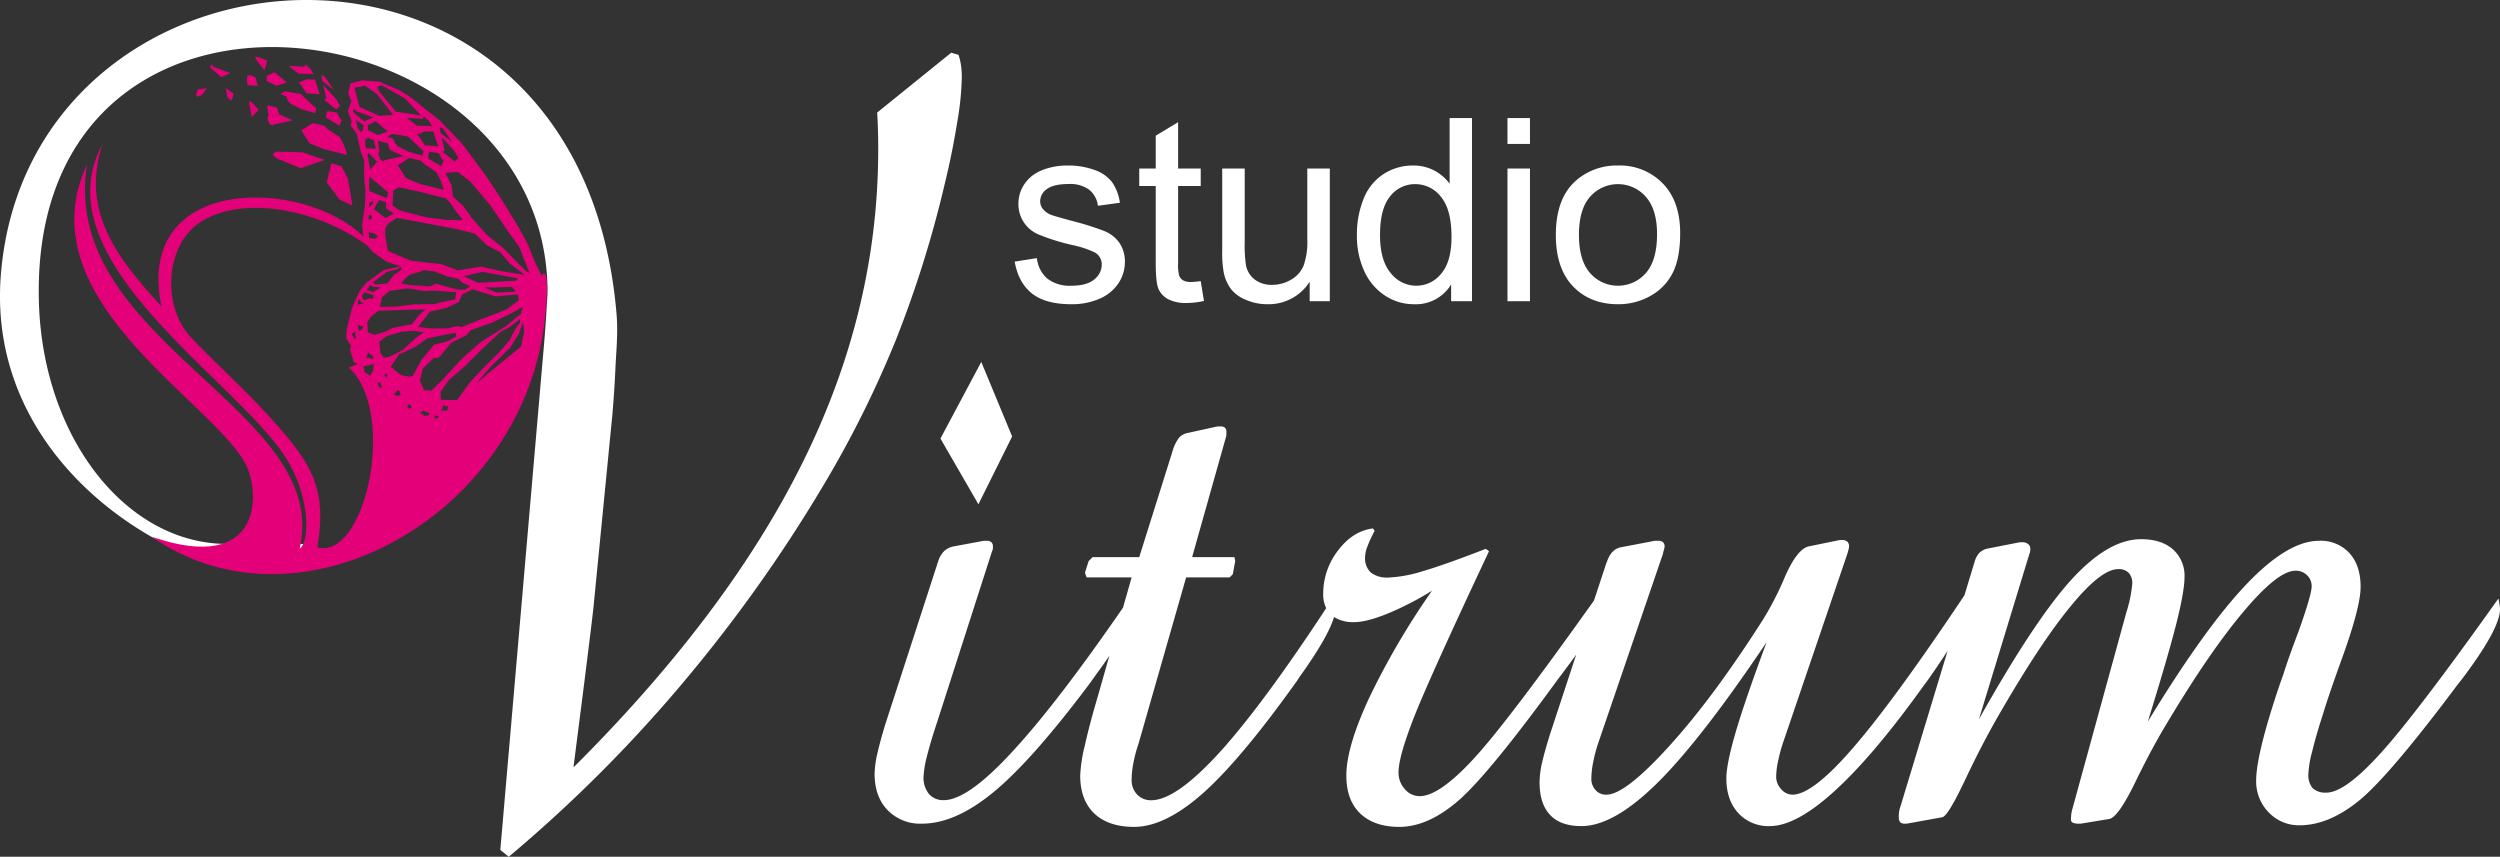
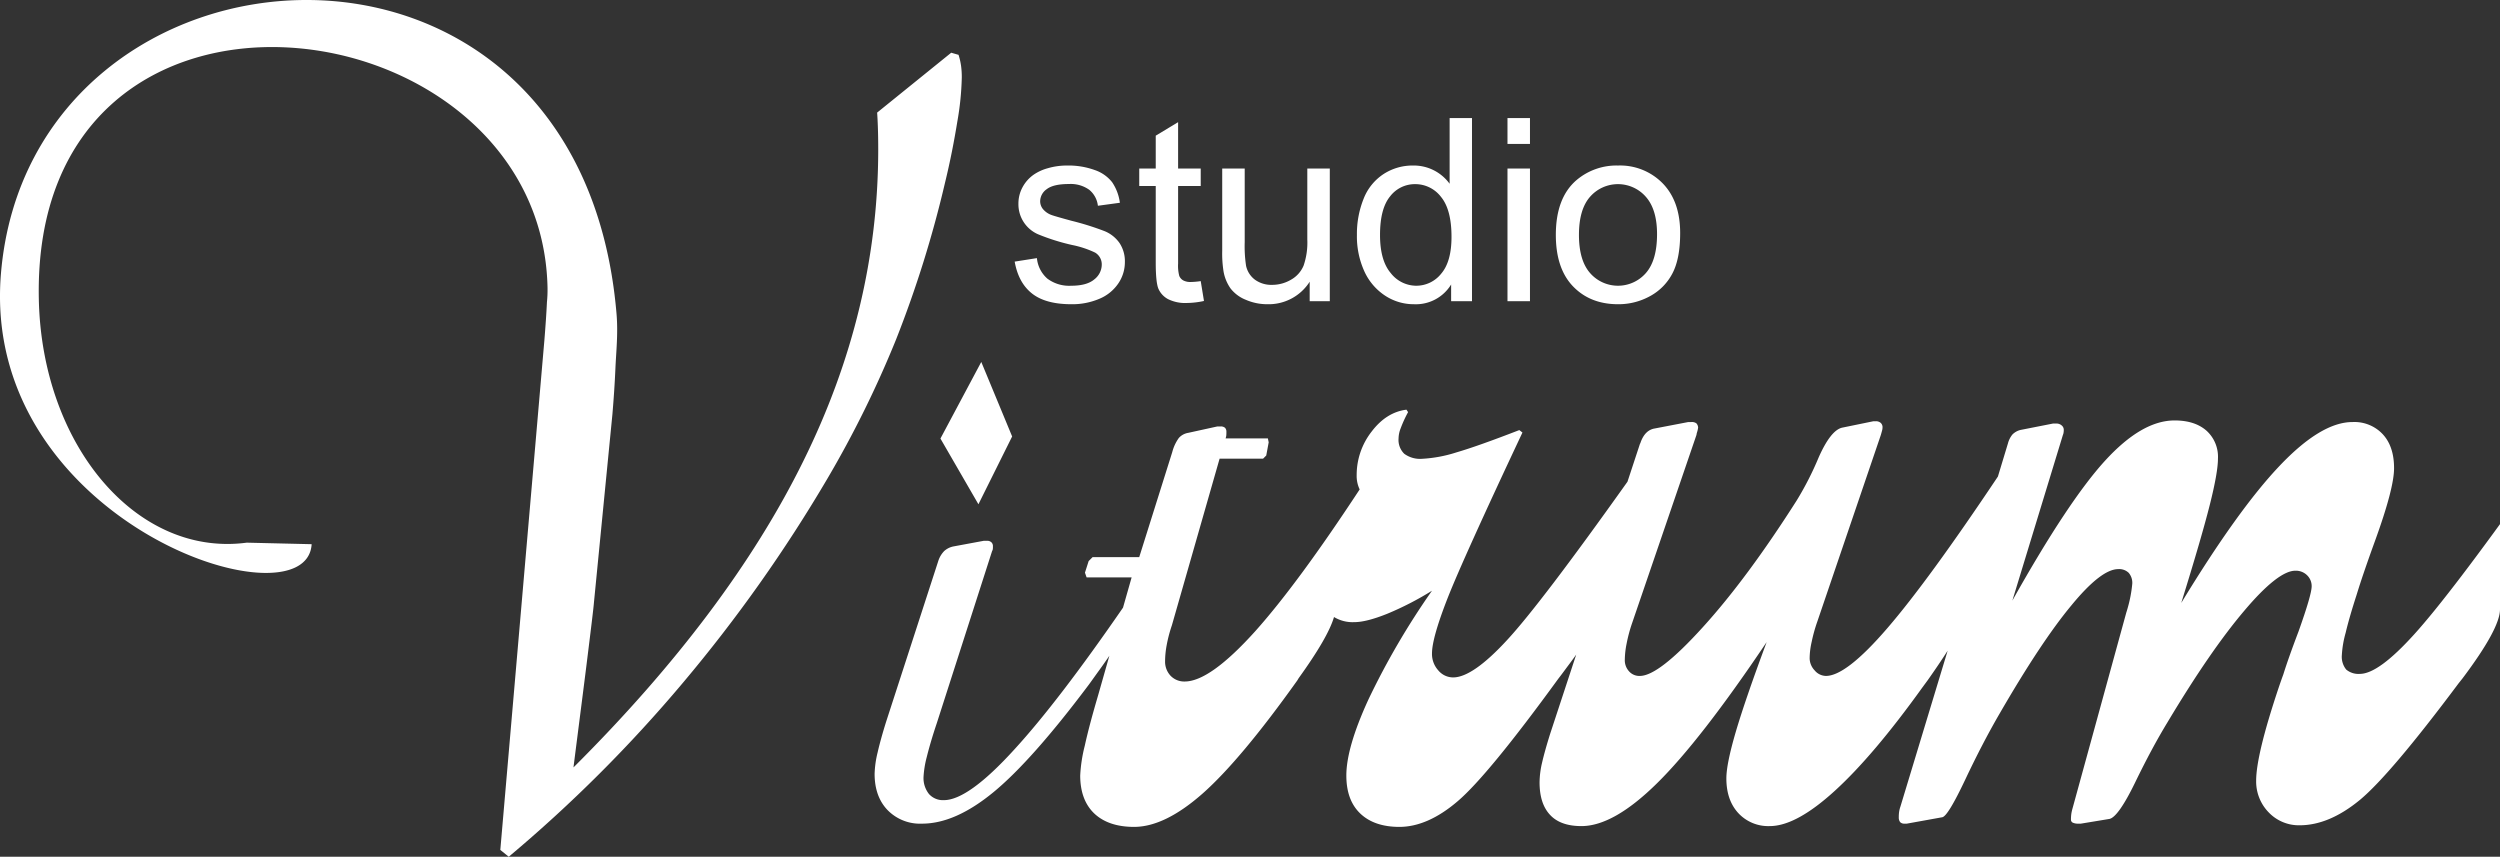
<svg xmlns="http://www.w3.org/2000/svg" viewBox="0 0 685.082 234.776">
  <rect x="0" y="0" width="685.082" height="234.776" fill="#333333" stroke="none" />
  <g data-name="Слой 2">
    <g data-name="Layer 1">
      <path d="M282.796 80.422q3.715 2.946 10.803 2.945a18.883 18.883 0 0 0 7.67-1.49 11.619 11.619 0 0 0 5.187-4.21 10.348 10.348 0 0 0 1.798-5.805 9.036 9.036 0 0 0-1.473-5.273 9.263 9.263 0 0 0-4.057-3.236 75.891 75.891 0 0 0-9.125-2.859q-4.52-1.232-5.444-1.575a5.425 5.425 0 0 1-2.363-1.643 3.4 3.4 0 0 1-.753-2.157 4.087 4.087 0 0 1 1.814-3.288q1.815-1.403 6.061-1.403a8.707 8.707 0 0 1 5.564 1.575 6.593 6.593 0 0 1 2.38 4.382l6.026-.821a13.052 13.052 0 0 0-2.123-5.633 10.222 10.222 0 0 0-4.776-3.338 21.047 21.047 0 0 0-7.516-1.233 18.647 18.647 0 0 0-5.325.736 12.717 12.717 0 0 0-3.92 1.798 9.974 9.974 0 0 0-3.03 3.441 9.365 9.365 0 0 0-1.113 4.503 8.971 8.971 0 0 0 5.324 8.337 57.437 57.437 0 0 0 9.4 2.962 26.743 26.743 0 0 1 6.3 2.089 3.745 3.745 0 0 1 1.814 3.287 5.17 5.17 0 0 1-2.054 4.057q-2.055 1.73-6.3 1.73a9.964 9.964 0 0 1-6.558-1.952 8.517 8.517 0 0 1-2.859-5.616l-6.094.96q1.027 5.786 4.742 8.73zm43.537-3.15a4.097 4.097 0 0 1-2.106-.445 2.561 2.561 0 0 1-1.061-1.198 10.727 10.727 0 0 1-.326-3.39V50.975h6.198v-4.793h-6.198V33.478l-6.129 3.698v9.006h-4.52v4.793h4.52v20.922q0 5.547.754 7.276a5.94 5.94 0 0 0 2.602 2.79 10.546 10.546 0 0 0 5.205 1.062 22.889 22.889 0 0 0 4.656-.548l-.89-5.444a20.022 20.022 0 0 1-2.705.24zm38.076 5.273V46.182h-6.164v19.483a19.421 19.421 0 0 1-1.01 7.105 7.9 7.9 0 0 1-3.441 3.869 10.143 10.143 0 0 1-5.205 1.42 7.638 7.638 0 0 1-4.656-1.386 6.425 6.425 0 0 1-2.466-3.818 35.902 35.902 0 0 1-.376-6.505V46.182h-6.164v22.53a31.26 31.26 0 0 0 .377 5.753 11.6 11.6 0 0 0 1.9 4.57 9.891 9.891 0 0 0 4.143 3.1 14.703 14.703 0 0 0 6.01 1.232 13.31 13.31 0 0 0 11.539-6.163v5.341zm38.966 0V32.35h-6.13v18.01a12.127 12.127 0 0 0-10.032-4.999 14.554 14.554 0 0 0-8.115 2.363 14.312 14.312 0 0 0-5.444 6.796 25.85 25.85 0 0 0-1.815 9.879 23.134 23.134 0 0 0 2.003 9.878 15.759 15.759 0 0 0 5.65 6.694 14.262 14.262 0 0 0 7.995 2.397 11.31 11.31 0 0 0 10.17-5.41v4.588zM380.93 53.817a8.54 8.54 0 0 1 6.865-3.355 8.847 8.847 0 0 1 7.088 3.492q2.876 3.493 2.876 10.957 0 6.78-2.825 10.084a8.716 8.716 0 0 1-6.865 3.304 8.878 8.878 0 0 1-6.95-3.458q-2.946-3.458-2.946-10.443 0-7.224 2.757-10.58zm38.332-14.38v-7.088H413.1v7.087zm0 43.108V46.182H413.1v36.363zm11.796-4.074q4.708 4.897 12.344 4.896a17.848 17.848 0 0 0 8.783-2.226 14.905 14.905 0 0 0 6.129-6.248q2.106-4.023 2.106-11.043 0-8.662-4.76-13.577a16.317 16.317 0 0 0-12.258-4.913 16.922 16.922 0 0 0-11.436 4.04q-5.616 4.863-5.616 14.964 0 9.21 4.708 14.107zm4.674-24.55a10.16 10.16 0 0 1 15.289.016q3.064 3.476 3.064 10.221 0 7.157-3.047 10.649a10.147 10.147 0 0 1-15.306.017q-3.048-3.475-3.047-10.46 0-6.986 3.047-10.444z" fill="#fff" />
-       <path d="M263.362 18.026a17.969 17.969 0 0 0-.69-3l-2.01-.58-20.3 16.41c.1 1.28.15 2.56.2 3.89.05 1.37.1 3.44.1 6.19q0 43.935-20.55 85.47-20.49 41.565-62.96 83.89c.94-7.47 2.12-16.56 3.45-27.13 1.32-10.61 2.06-16.66 2.16-18.08l5.06-51.56c.34-4.03.64-8.31.83-12.73.2-4.47.75-9.41.3-14.79-10-118.6-160.64-107.07-168.69-11.04-5.71 68.15 83.77 97.41 85.14 74.16l-17.78-.42c-30.16 4.02-56.12-26.62-56.98-66.63-2.17-100.76 137.82-82.33 139.4-3.23a32.812 32.812 0 0 1-.16 3.91c-.15 3.15-.39 6.59-.69 10.33l-12.09 139.82 2.31 1.87a388.019 388.019 0 0 0 47.78-47.73 407.793 407.793 0 0 0 39.51-55.83 290.111 290.111 0 0 0 18.87-38.24 306.317 306.317 0 0 0 13.37-42.8c1.48-6.05 2.55-11.65 3.39-16.81a78.92 78.92 0 0 0 1.23-12.14 23.008 23.008 0 0 0-.2-3.2zm5.54 81.16l-11.19 20.99 10.41 18.01 9.24-18.58zm416.18 67.79q0 5.265-10.25 18.9l-1.12 1.41q-18.675 24.99-27.05 31.94c-5.63 4.62-11.11 6.93-16.51 6.93a11.44 11.44 0 0 1-8.46-3.54 12.128 12.128 0 0 1-3.43-8.68q0-7.11 6.23-25.68c.52-1.53.93-2.68 1.22-3.46.94-3.02 2.32-6.9 4.14-11.7 2.42-6.78 3.62-10.92 3.62-12.45a4.121 4.121 0 0 0-1.27-3.02 4.357 4.357 0 0 0-3.21-1.23c-3.12 0-7.82 3.65-14.04 11.03q-9.33 11.01-21.02 30.56-4.245 6.975-8.83 16.43c-3.06 6.3-5.41 9.61-7.01 9.99l-7.86 1.3h-.67a3.453 3.453 0 0 1-1.53-.26.897.897 0 0 1-.52-.82 11.13 11.13 0 0 1 .11-1.68 13.134 13.134 0 0 1 .34-1.49l14.71-53.58c.08-.22.19-.6.34-1.12a36.167 36.167 0 0 0 1.3-6.78 4.234 4.234 0 0 0-.96-2.98 3.735 3.735 0 0 0-2.87-1.04q-4.695 0-12.86 9.95-8.22 9.885-19.56 29.47-4.695 8.055-9.5 18.22c-3.21 6.78-5.3 10.21-6.34 10.36l-9.69 1.75h-.67a1.545 1.545 0 0 1-1.15-.41 2.003 2.003 0 0 1-.38-1.34 9.204 9.204 0 0 1 .12-1.68 8.107 8.107 0 0 1 .33-1.26l12.94-42.71q-2.31 3.63-5.49 8.13l-1.45 1.97q-13.41 18.675-24 28.32c-7.07 6.45-13 9.65-17.81 9.65a11.181 11.181 0 0 1-8.6-3.54c-2.2-2.38-3.29-5.55-3.29-9.54 0-2.64.86-6.89 2.61-12.85q2.625-8.895 8.43-24.49-18.12 26.955-30.04 38.68-11.91 11.745-20.72 11.74c-3.8 0-6.67-1.01-8.57-3.05-1.94-2.05-2.9-5.03-2.9-8.95a24.683 24.683 0 0 1 .7-5.44c.49-2.12 1.23-4.76 2.24-7.97l7.1-21.58c-.77 1.09-1.62 2.24-2.52 3.43-1.01 1.38-1.82 2.46-2.38 3.17q-19.23 26.43-27.54 33.54c-5.51 4.73-10.88 7.07-16.02 7.07-4.58 0-8.16-1.23-10.7-3.65-2.57-2.45-3.83-5.92-3.83-10.43 0-5.11 2.01-12.04 6.07-20.87a206.946 206.946 0 0 1 17.4-29.77 84.176 84.176 0 0 1-12.22 6.3c-3.8 1.53-6.82 2.31-9.05 2.31a9.849 9.849 0 0 1-5.58-1.4q-1.635 5.595-9.71 16.79l-.33.56q-15.42 21.63-25.82 30.89-10.455 9.27-18.93 9.27c-4.66 0-8.31-1.23-10.88-3.65q-3.87-3.675-3.88-10.43a41.27 41.27 0 0 1 1.27-8.24c.82-3.76 2.05-8.34 3.65-13.78l3.07-10.79c-1 1.47-2.11 3.05-3.33 4.72-1.01 1.41-1.75 2.45-2.27 3.16q-15.6 20.79-26.09 29.44c-7 5.77-13.53 8.68-19.64 8.68a12.405 12.405 0 0 1-9.46-3.73c-2.35-2.45-3.54-5.77-3.54-9.91a27.299 27.299 0 0 1 .82-5.85c.56-2.45 1.34-5.25 2.34-8.45l14.28-44.01a6.907 6.907 0 0 1 1.64-2.76 5.306 5.306 0 0 1 2.6-1.27l8.24-1.53h.86a1.703 1.703 0 0 1 1.19.38 1.421 1.421 0 0 1 .45 1.15 4.436 4.436 0 0 1-.04.82 1.604 1.604 0 0 1-.19.48l-15.16 47.18c-1.27 3.77-2.16 6.89-2.76 9.32a27.31 27.31 0 0 0-.86 5.29 7.01 7.01 0 0 0 1.49 4.77 5.13 5.13 0 0 0 4.07 1.68q6.705 0 19.37-13.94 11.985-13.08 29.73-38.81l2.36-8.29h-12.34l-.45-1.3 1.01-3.17 1.08-1.08h12.78l9.06-28.81a11.579 11.579 0 0 1 1.79-3.84 4.38 4.38 0 0 1 2.57-1.41l7.97-1.75h.86a1.724 1.724 0 0 1 1.27.37 1.534 1.534 0 0 1 .37 1.15 7.669 7.669 0 0 1-.04 1.05 4.468 4.468 0 0 1-.18.7l-9.17 32.54h11.59l.22 1.08-.67 3.61-.86.86h-11.92l-13.08 45.68a38.329 38.329 0 0 0-1.42 5.41 24.546 24.546 0 0 0-.44 4.43 5.635 5.635 0 0 0 1.52 3.99 5.171 5.171 0 0 0 3.84 1.56c4.66 0 11.1-4.62 19.38-13.82q11.625-13.005 28.58-38.82a8.567 8.567 0 0 1-.82-3.92 19.3 19.3 0 0 1 4.1-11.93c2.72-3.58 5.92-5.55 9.54-6l.45.67a33.976 33.976 0 0 0-2.05 4.48 7.81 7.81 0 0 0-.56 2.72 5.285 5.285 0 0 0 1.56 4.21 7.289 7.289 0 0 0 4.88 1.38 37.066 37.066 0 0 0 9.39-1.75c3.99-1.16 9.73-3.21 17.26-6.12l.86.67q-16.275 34.605-20.54 45.46-4.245 10.86-4.25 15.09a6.705 6.705 0 0 0 1.75 4.66 5.304 5.304 0 0 0 4.03 1.9c3.58 0 8.53-3.42 14.87-10.32q9.165-9.915 32.92-43.31l3.41-10.35a1.87 1.87 0 0 0 .22-.52c.82-2.2 2.09-3.43 3.84-3.72l9.17-1.76h.85a2.131 2.131 0 0 1 1.38.34 1.81 1.81 0 0 1 .49 1.19 8.17 8.17 0 0 1-.34 1.42 3.535 3.535 0 0 0-.11.56l-17.66 51.64a41.415 41.415 0 0 0-1.49 5.59 23.46 23.46 0 0 0-.49 4.36 4.476 4.476 0 0 0 1.16 3.21 3.764 3.764 0 0 0 2.98 1.26q5.145 0 17.25-13.37 12.135-13.365 25.75-34.77a85.56 85.56 0 0 0 6-11.78c2.2-4.95 4.36-7.67 6.45-8.12l8.53-1.75h.63a1.96 1.96 0 0 1 1.38.45 1.6 1.6 0 0 1 .49 1.3 3.098 3.098 0 0 1-.12.79c-.07.26-.18.66-.33 1.19l-17.44 51.23a42.612 42.612 0 0 0-1.53 5.52 20.88 20.88 0 0 0-.55 4.39 4.896 4.896 0 0 0 1.37 3.4 4.104 4.104 0 0 0 3.09 1.52q5.595 0 16.92-13.19 11.16-12.96 30.21-41.45l2.77-9.15a6.357 6.357 0 0 1 1.23-2.39 4.692 4.692 0 0 1 2.16-1.22l8.94-1.76h.86a2.15 2.15 0 0 1 1.53.53 1.53 1.53 0 0 1 .56 1.23 4.344 4.344 0 0 1-.07.81 2.057 2.057 0 0 1-.16.53l-13.86 45.42q15.27-27.225 25.38-38.31c6.74-7.38 13.08-11.06 19.08-11.06 3.69 0 6.59.93 8.72 2.79a9.644 9.644 0 0 1 3.16 7.68c0 2.5-.74 6.7-2.23 12.63-1.49 5.92-4.1 14.91-7.83 26.91q15.54-25.56 26.95-37.57 11.4-12.015 20-12a10.623 10.623 0 0 1 8.32 3.39q3.06 3.36 3.05 9.28 0 5.535-5.25 19.98-3.36 9.27-5.03 14.75c-1.31 4.06-2.31 7.49-2.98 10.33a27.862 27.862 0 0 0-1.05 6.14 5.566 5.566 0 0 0 1.19 3.95 5.216 5.216 0 0 0 3.73 1.19c3.43 0 8.38-3.61 14.94-10.87q9.84-10.86 32.2-42.3a14.871 14.871 0 0 1 .33 1.64 8.565 8.565 0 0 1 .12 1.3z" fill="#fff" fill-rule="evenodd" />
-       <path d="M148.372 75.47l-1.82-3.71-1.91-4.78-2.62-4.88-4.72-7.69-4.21-6.34-6.61-8.89-6.05-6.21-7.93-6.32-3.04-1.94-5.59-2.35-4.74-.33-3.12.85-.61 2.82.9 1.96-.99 2.81.54 1.45.53 1.22-.29 1.19 1.71 2.41 1.04 4.73 1.01 2.55-.09 2.38.13 3.7.28 2.12-.16 4.11-.76 5.18.303 3.312C83.558 48.834 36.802 47.436 44.22 83.89 30.246 68.983 22.582 56.674 28.05 39.522c-17.06 31.75 36.199 64.11 50.066 85.617 7.426 11.512 6.508 23.856 4 25.195 8.899-38.164-65.871-56.707-58.293-105.238C7.14 81.14 55.78 108.331 66.78 126.194c4.777 7.762 5.906 31.617-25.176 20.898 40.903 28.61 102.578-6.312 107.789-60.51 0 0 1.688-14.169-1.022-11.112zm-47.23-19.82l1.03-.55.08.44-1.04 1.34.06-.83zm.124-3.277l-.16-1 .16-2.97 5.07 4.29-.3 1.62zm4.156-8.463l-.35.28-.83-.46-.62-1.63.36-.53-.38-2.96 2.69.67.55 1.84 3.71 1.64zm2.36 8.29l1.58-.87 5.1 1.1 4.77 1.18 2.92.73 1.29 1.29 1.3 2 2.11 2.71-4.41-.1-5.34-.63-4.16-1.04-3.54-.96-1.84-1.32zm10.49-1.01l-3.22-.79-3.77-1.57-.94-1.45-1.34-2.16 1.1-.59 2.05-1.37 3.19.79 1.13 1.09 3.12 2.02 1.15 2.26.87 2.6zm-2.47-8.53l-3.75-1.07-3.09-1.52-.67-.84-.53-1.2-1.55-.58 1.24-.76 1.26.19 3.1.54 4.25 3.99zm-12.31-5.67l-2.7-1.34v-1.34l2.12-1.09 3.39 2.83zm-2.036 9.413l-.73-3.79.13-.7.75.55 1.72 1.88zm-.21 12.31l.58.45.1.6-.79.61-.18-.78zm1.266 5.217l1.04.81-.84.79-.46-.18-1.12-.09-.07-1.62zm-.06-6.63l1.44-2.48 1.94.63-.03 1.68 2.08 1.36-2.23 1.28zm3.15 5.17l.9-1.29 2.26-1.46 2.93.52 13.71 2.59 4.72 1.22 3.41 3.21 3.59 1.89 2.69 3.15 3.98 3.03-6.42-1.01-5.41-1.27-6.53 1.04-4.49-1.7-8.41-.97-6.23-2.68-.75-4.2zm37.178 32.5l-6.81 5.56-5.56 4.6 4.04-4.6 5.33-5.26 2.41-3.8 1.047-3.046.059-.015.354 2.372zm-21.97 14.6l-.09-2.13 2.26-3.29 4.16-3.57 4.91-4.89 5.14-4.74 2.502-1.351 2.84-2.199-.009 1.034v.003l-1.383 1.824-1.46 2.99-2.78 3.16-4.56 4.54-3.72 3.99-3.34 4.68-2.41-.02zm2.02 1.85l-.28 1.12-1.8-.07.52-.55.16-.84zm-4.63-4.37l-1.99-.15-1.14-2.53.79-3.36 2.88-2.82 1.58-.22 3.28-3.98 1.497-.778h.001l.218-.114.883-.433.016-.004.177-.087-.015.004 1.465-.718 1.1-1.35 5.96-2.15 4.35-2.07 2.72-1.43.01-.06 1.3-.67-.55 1.9-4.206 3.43-7.006 4.44-4.97 4.43-5.5 5.96zm2.01 7.09l-.49.55-.69-.17-.23.02.79-.77zm-5.14-.91l.81-.72 1.79.64-.16.64-1 .18-.59-.15.07-.29zm-3.46-2.52l.87.26.43.92-1.45-.04.39-.22zm.43-7.49l-2.22-.46-2.77-2.27 2.042-2.967.318-.461 1.026-.432 3.246-1.53 3.43-2.37 5.46-1.14 2.25-.37.28.94-2.233 1.258-1.038.327-1.62.416h.119l-.925.239h-.443l-.285.359.044-.012-3.251 3.944-2.36 4.32zm-2.17 5l-.51.2-.41-.06-.1.24-.94-.54.6-.56.3-.58.67.22.15.73zm-4.308-10.175l-.075-.105-.33.085-.915-1.295-.29-3.09 2.02-1.55 4.24-1.22 3.17-.2 2.78.43-1.77 1.13-3.98 3.61-2.917 1.584-.327.084-.327.208zm.608 4.546l-.25.8-.59-.52.22-.57zM98.222 90.22l-.17-1.16 1.55.43-.48.81-.81.39zM100 102.1l-.41-1.7 2.83-.65-.14 1.68-.74 1.54zm.302-4.21l.29-.44.31-.85 1.35 1.07.07.72zm.5-6.79l-.14-2.82 1.13-1.65 1.94-1.45 8.47-.31 4.44-.08-1.7 1.44-2.12 2.62-5.23 1.02-1.94.99-2.96.91zm35.02-9.87l6.13-.55.2 1.6-3.21 2.43-2.25.95-4.69 1.75-5.56 2.23-1-.34-2.63.69-4.36.04-3.89-.43 3.24-4.2 4.63-1.04 3.31-1.62.9-2.05 2.86-1.4zm-3.1-2.5l2.72.04 4.8-.17 1.12 1.32-5.31.27zm9.06-2.24l.14.05-.03.13-.18-.11-.38.35-10.36.6-3.83-1.83 5.04-1.18 9.83 1.79zm-12.83 1.96l-1.7.97-2.15-.12-5.59-1.56-1.86.77-2.42-.22-2.73-.14-2.52-.49 1.22-1.56 1.41-.97 2.02-.52 1.58-.6 3.07.43 3.17 1.3 3.14.63 1.09 1.09zm-17.13.57l4.43.74 2.98-.12 5.8.45-.33 1.98-1.97.35-3.65.89-5.95.11-4.74.63-4.33.04.67-2.69 2.09-1.71zm-7.102 27.33l-.9-.39-.39-1.03.72-.16.24.54zm4.292-31.58l-.94.4-1.92 2.52-3.31.25-.63-.58 3.67-2.76 3.06-.86.83-.56.28.58zm-4.67 4l-2.1 1.26-1.71-.57.92-1.35.75.43zm-1.91 2.19l-.17.87-.75-.06-1.87.49-.49-1.16.78-1.05zm-2.506 2.033l-1.96.54.34-1.6.72.97zm28.826-33.373l5.51 6.52 4.85 7.11 3.17 4.42 2.83 7.17-1.1-.68-2.68-2.67-3.59-3.68-4.23-3.33-4.16-4.68-2.38-3.3-2.86-2.64-.36-3.03-1.66-3.42 3.27-.3zm-3.13-6.34l-1.07.96-.63-.54-2.63-2.09.56-.35-.84-3.68 3.49 3.79zm-4.18-8l2.48 3.66-3.15-2.49-.14-.64-.03-1zm-.48 8.07l.64.73-.65 1.48-3.61-2.15.08-1.2.27-.62 2.52.35zm-.91-3.25l-3.64-.29-1.54-2.38-.59-.51 2.25-.93 2.25.08zm-3.93-8.2l1.45 1.28.8 1.42-.7-.08-3.42-.08-2.74-2.15 4.4.29zm-11.51-8.51l6.36 3.57 4.41 4.7-6.93-1.09-4.6-5.57-.43-1.29zm-4.6.09l3.19 2.2 4.52 5.82-3.81.24-5.39-2.43-1.39-5.25zm-.57 12.22l-.55.51-.89-.99-.46-2.37 2.12 1.49zm.38-2.41l-3.08-2.61.23-.92.7.73 4.6 1.69zm.25 5.76l.11-.92.63-.35 1.61.65.58 2.35-2.77-.18zm-13.1 110.937c2.696-15.656-1.414-22.578-11.246-33.703-7.945-8.989-14.68-14.754-23.406-23.825-7.918-8.5-7.363-25.609 3.18-31.972 10.835-6.536 30.426-3.813 45.082 6.745l1.55 1.778 3.59 2.59 4.1 1.43-4.57.94-2.74 1.95-2.18 1.64-1.53 1.85-.9 1.7-1.46 3.34-1.42 5.9-.13 2.43 1.33 1.9-.28 1.36.71 2.06.21 1.07 1.095.583-2.297.98c13.316 12.54 4.41 52.88-8.687 49.254zm10.59-57.097l-.43-.11-.79-1.29.93-.58.22 1.65z" fill="#e30079" />
-       <path fill="#e30079" d="M82.332 46.1l6.64-2.27-6.1-2.09-7.29-.19-.91.84.99.94 6.67 2.77zm7.2 3.92l3.57 4.7 3.47 1.61-1.2-7.27-1.75-3.45-2.81-.87-1.28 5.28zm-15.67-16.07l.82.45.36-.28 5.13-1.15-3.71-1.64-.55-1.84-2.69-.66.38 2.96-.36.52.62 1.64zm-5.45-6.31l-.13.7.72 3.78 1.87-2.06-1.72-1.87-.74-.55zm11.16.77l3.08 1.53 3.76 1.06.25-1.25-4.24-3.98-3.11-.54-1.25-.19-1.24.75 1.55.58.52 1.2.68.84zm5.66-8.14l.7.07-.8-1.42-1.44-1.28-.21.68-4.4-.29 2.73 2.16 3.42.08zm-14.63 3.26l-.57-2.36-1.62-.64-.62.34-.12.93.17 1.55 2.76.18zm-8.3 2.99l.89.98.55-.51.22-1.36-2.12-1.5.46 2.39zm10.17-7.26l.74-2.68-2.39-.89-.91-.16.2.69 2.36 3.04zm-9.34.77l-4.61-1.7-.69-.73-.23.93 3.07 2.61 2.46-1.11zm9.95 2.17l2.69 1.32 2.82-.93-3.4-2.82-2.11 1.08v1.35zm-17.85 3.88l1.52-1.89-2.57.33-.44 1.31.25.71 1.24-.46zm34.18.92l-.56.36 2.63 2.09.63.54 1.07-.97-1.12-1.91-3.48-3.79.83 3.68zm.61 8.58l-1.13-1.09-3.19-.79-2.06 1.36-1.09.59 1.33 2.17.95 1.45 3.77 1.56 3.22.8 3.34.83-.87-2.6-1.15-2.26-3.12-2.02zm2.23-4.78l-2.52-.35-.27.62-.08 1.2 3.61 2.15.65-1.48-.64-.73-.75-1.41zm-3.92-8.61l3.16 2.5-2.49-3.67-.84-.46.03 1 .14.63zm-6.49.47l.59.52 1.55 2.38 3.63.29-1.27-4.04-2.24-.08-2.26.93z" />
+       <path d="M263.362 18.026a17.969 17.969 0 0 0-.69-3l-2.01-.58-20.3 16.41c.1 1.28.15 2.56.2 3.89.05 1.37.1 3.44.1 6.19q0 43.935-20.55 85.47-20.49 41.565-62.96 83.89c.94-7.47 2.12-16.56 3.45-27.13 1.32-10.61 2.06-16.66 2.16-18.08l5.06-51.56c.34-4.03.64-8.31.83-12.73.2-4.47.75-9.41.3-14.79-10-118.6-160.64-107.07-168.69-11.04-5.71 68.15 83.77 97.41 85.14 74.16l-17.78-.42c-30.16 4.02-56.12-26.62-56.98-66.63-2.17-100.76 137.82-82.33 139.4-3.23a32.812 32.812 0 0 1-.16 3.91c-.15 3.15-.39 6.59-.69 10.33l-12.09 139.82 2.31 1.87a388.019 388.019 0 0 0 47.78-47.73 407.793 407.793 0 0 0 39.51-55.83 290.111 290.111 0 0 0 18.87-38.24 306.317 306.317 0 0 0 13.37-42.8c1.48-6.05 2.55-11.65 3.39-16.81a78.92 78.92 0 0 0 1.23-12.14 23.008 23.008 0 0 0-.2-3.2zm5.54 81.16l-11.19 20.99 10.41 18.01 9.24-18.58zm416.18 67.79q0 5.265-10.25 18.9l-1.12 1.41q-18.675 24.99-27.05 31.94c-5.63 4.62-11.11 6.93-16.51 6.93a11.44 11.44 0 0 1-8.46-3.54 12.128 12.128 0 0 1-3.43-8.68q0-7.11 6.23-25.68c.52-1.53.93-2.68 1.22-3.46.94-3.02 2.32-6.9 4.14-11.7 2.42-6.78 3.62-10.92 3.62-12.45a4.121 4.121 0 0 0-1.27-3.02 4.357 4.357 0 0 0-3.21-1.23c-3.12 0-7.82 3.65-14.04 11.03q-9.33 11.01-21.02 30.56-4.245 6.975-8.83 16.43c-3.06 6.3-5.41 9.61-7.01 9.99l-7.86 1.3h-.67a3.453 3.453 0 0 1-1.53-.26.897.897 0 0 1-.52-.82 11.13 11.13 0 0 1 .11-1.68 13.134 13.134 0 0 1 .34-1.49l14.71-53.58c.08-.22.19-.6.34-1.12a36.167 36.167 0 0 0 1.3-6.78 4.234 4.234 0 0 0-.96-2.98 3.735 3.735 0 0 0-2.87-1.04q-4.695 0-12.86 9.95-8.22 9.885-19.56 29.47-4.695 8.055-9.5 18.22c-3.21 6.78-5.3 10.21-6.34 10.36l-9.69 1.75h-.67a1.545 1.545 0 0 1-1.15-.41 2.003 2.003 0 0 1-.38-1.34 9.204 9.204 0 0 1 .12-1.68 8.107 8.107 0 0 1 .33-1.26l12.94-42.71q-2.31 3.63-5.49 8.13l-1.45 1.97q-13.41 18.675-24 28.32c-7.07 6.45-13 9.65-17.81 9.65a11.181 11.181 0 0 1-8.6-3.54c-2.2-2.38-3.29-5.55-3.29-9.54 0-2.64.86-6.89 2.61-12.85q2.625-8.895 8.43-24.49-18.12 26.955-30.04 38.68-11.91 11.745-20.72 11.74c-3.8 0-6.67-1.01-8.57-3.05-1.94-2.05-2.9-5.03-2.9-8.95a24.683 24.683 0 0 1 .7-5.44c.49-2.12 1.23-4.76 2.24-7.97l7.1-21.58c-.77 1.09-1.62 2.24-2.52 3.43-1.01 1.38-1.82 2.46-2.38 3.17q-19.23 26.43-27.54 33.54c-5.51 4.73-10.88 7.07-16.02 7.07-4.58 0-8.16-1.23-10.7-3.65-2.57-2.45-3.83-5.92-3.83-10.43 0-5.11 2.01-12.04 6.07-20.87a206.946 206.946 0 0 1 17.4-29.77 84.176 84.176 0 0 1-12.22 6.3c-3.8 1.53-6.82 2.31-9.05 2.31a9.849 9.849 0 0 1-5.58-1.4q-1.635 5.595-9.71 16.79l-.33.56q-15.42 21.63-25.82 30.89-10.455 9.27-18.93 9.27c-4.66 0-8.31-1.23-10.88-3.65q-3.87-3.675-3.88-10.43a41.27 41.27 0 0 1 1.27-8.24c.82-3.76 2.05-8.34 3.65-13.78l3.07-10.79c-1 1.47-2.11 3.05-3.33 4.72-1.01 1.41-1.75 2.45-2.27 3.16q-15.6 20.79-26.09 29.44c-7 5.77-13.53 8.68-19.64 8.68a12.405 12.405 0 0 1-9.46-3.73c-2.35-2.45-3.54-5.77-3.54-9.91a27.299 27.299 0 0 1 .82-5.85c.56-2.45 1.34-5.25 2.34-8.45l14.28-44.01a6.907 6.907 0 0 1 1.64-2.76 5.306 5.306 0 0 1 2.6-1.27l8.24-1.53h.86a1.703 1.703 0 0 1 1.19.38 1.421 1.421 0 0 1 .45 1.15 4.436 4.436 0 0 1-.04.82 1.604 1.604 0 0 1-.19.48l-15.16 47.18c-1.27 3.77-2.16 6.89-2.76 9.32a27.31 27.31 0 0 0-.86 5.29 7.01 7.01 0 0 0 1.49 4.77 5.13 5.13 0 0 0 4.07 1.68q6.705 0 19.37-13.94 11.985-13.08 29.73-38.81l2.36-8.29h-12.34l-.45-1.3 1.01-3.17 1.08-1.08h12.78l9.06-28.81a11.579 11.579 0 0 1 1.79-3.84 4.38 4.38 0 0 1 2.57-1.41l7.97-1.75h.86a1.724 1.724 0 0 1 1.27.37 1.534 1.534 0 0 1 .37 1.15 7.669 7.669 0 0 1-.04 1.05 4.468 4.468 0 0 1-.18.7h11.59l.22 1.08-.67 3.61-.86.86h-11.92l-13.08 45.68a38.329 38.329 0 0 0-1.42 5.41 24.546 24.546 0 0 0-.44 4.43 5.635 5.635 0 0 0 1.52 3.99 5.171 5.171 0 0 0 3.84 1.56c4.66 0 11.1-4.62 19.38-13.82q11.625-13.005 28.58-38.82a8.567 8.567 0 0 1-.82-3.92 19.3 19.3 0 0 1 4.1-11.93c2.72-3.58 5.92-5.55 9.54-6l.45.67a33.976 33.976 0 0 0-2.05 4.48 7.81 7.81 0 0 0-.56 2.72 5.285 5.285 0 0 0 1.56 4.21 7.289 7.289 0 0 0 4.88 1.38 37.066 37.066 0 0 0 9.39-1.75c3.99-1.16 9.73-3.21 17.26-6.12l.86.67q-16.275 34.605-20.54 45.46-4.245 10.86-4.25 15.09a6.705 6.705 0 0 0 1.75 4.66 5.304 5.304 0 0 0 4.03 1.9c3.58 0 8.53-3.42 14.87-10.32q9.165-9.915 32.92-43.31l3.41-10.35a1.87 1.87 0 0 0 .22-.52c.82-2.2 2.09-3.43 3.84-3.72l9.17-1.76h.85a2.131 2.131 0 0 1 1.38.34 1.81 1.81 0 0 1 .49 1.19 8.17 8.17 0 0 1-.34 1.42 3.535 3.535 0 0 0-.11.56l-17.66 51.64a41.415 41.415 0 0 0-1.49 5.59 23.46 23.46 0 0 0-.49 4.36 4.476 4.476 0 0 0 1.16 3.21 3.764 3.764 0 0 0 2.98 1.26q5.145 0 17.25-13.37 12.135-13.365 25.75-34.77a85.56 85.56 0 0 0 6-11.78c2.2-4.95 4.36-7.67 6.45-8.12l8.53-1.75h.63a1.96 1.96 0 0 1 1.38.45 1.6 1.6 0 0 1 .49 1.3 3.098 3.098 0 0 1-.12.79c-.07.26-.18.66-.33 1.19l-17.44 51.23a42.612 42.612 0 0 0-1.53 5.52 20.88 20.88 0 0 0-.55 4.39 4.896 4.896 0 0 0 1.37 3.4 4.104 4.104 0 0 0 3.09 1.52q5.595 0 16.92-13.19 11.16-12.96 30.21-41.45l2.77-9.15a6.357 6.357 0 0 1 1.23-2.39 4.692 4.692 0 0 1 2.16-1.22l8.94-1.76h.86a2.15 2.15 0 0 1 1.53.53 1.53 1.53 0 0 1 .56 1.23 4.344 4.344 0 0 1-.07.81 2.057 2.057 0 0 1-.16.53l-13.86 45.42q15.27-27.225 25.38-38.31c6.74-7.38 13.08-11.06 19.08-11.06 3.69 0 6.59.93 8.72 2.79a9.644 9.644 0 0 1 3.16 7.68c0 2.5-.74 6.7-2.23 12.63-1.49 5.92-4.1 14.91-7.83 26.91q15.54-25.56 26.95-37.57 11.4-12.015 20-12a10.623 10.623 0 0 1 8.32 3.39q3.06 3.36 3.05 9.28 0 5.535-5.25 19.98-3.36 9.27-5.03 14.75c-1.31 4.06-2.31 7.49-2.98 10.33a27.862 27.862 0 0 0-1.05 6.14 5.566 5.566 0 0 0 1.19 3.95 5.216 5.216 0 0 0 3.73 1.19c3.43 0 8.38-3.61 14.94-10.87q9.84-10.86 32.2-42.3a14.871 14.871 0 0 1 .33 1.64 8.565 8.565 0 0 1 .12 1.3z" fill="#fff" fill-rule="evenodd" />
    </g>
  </g>
</svg>